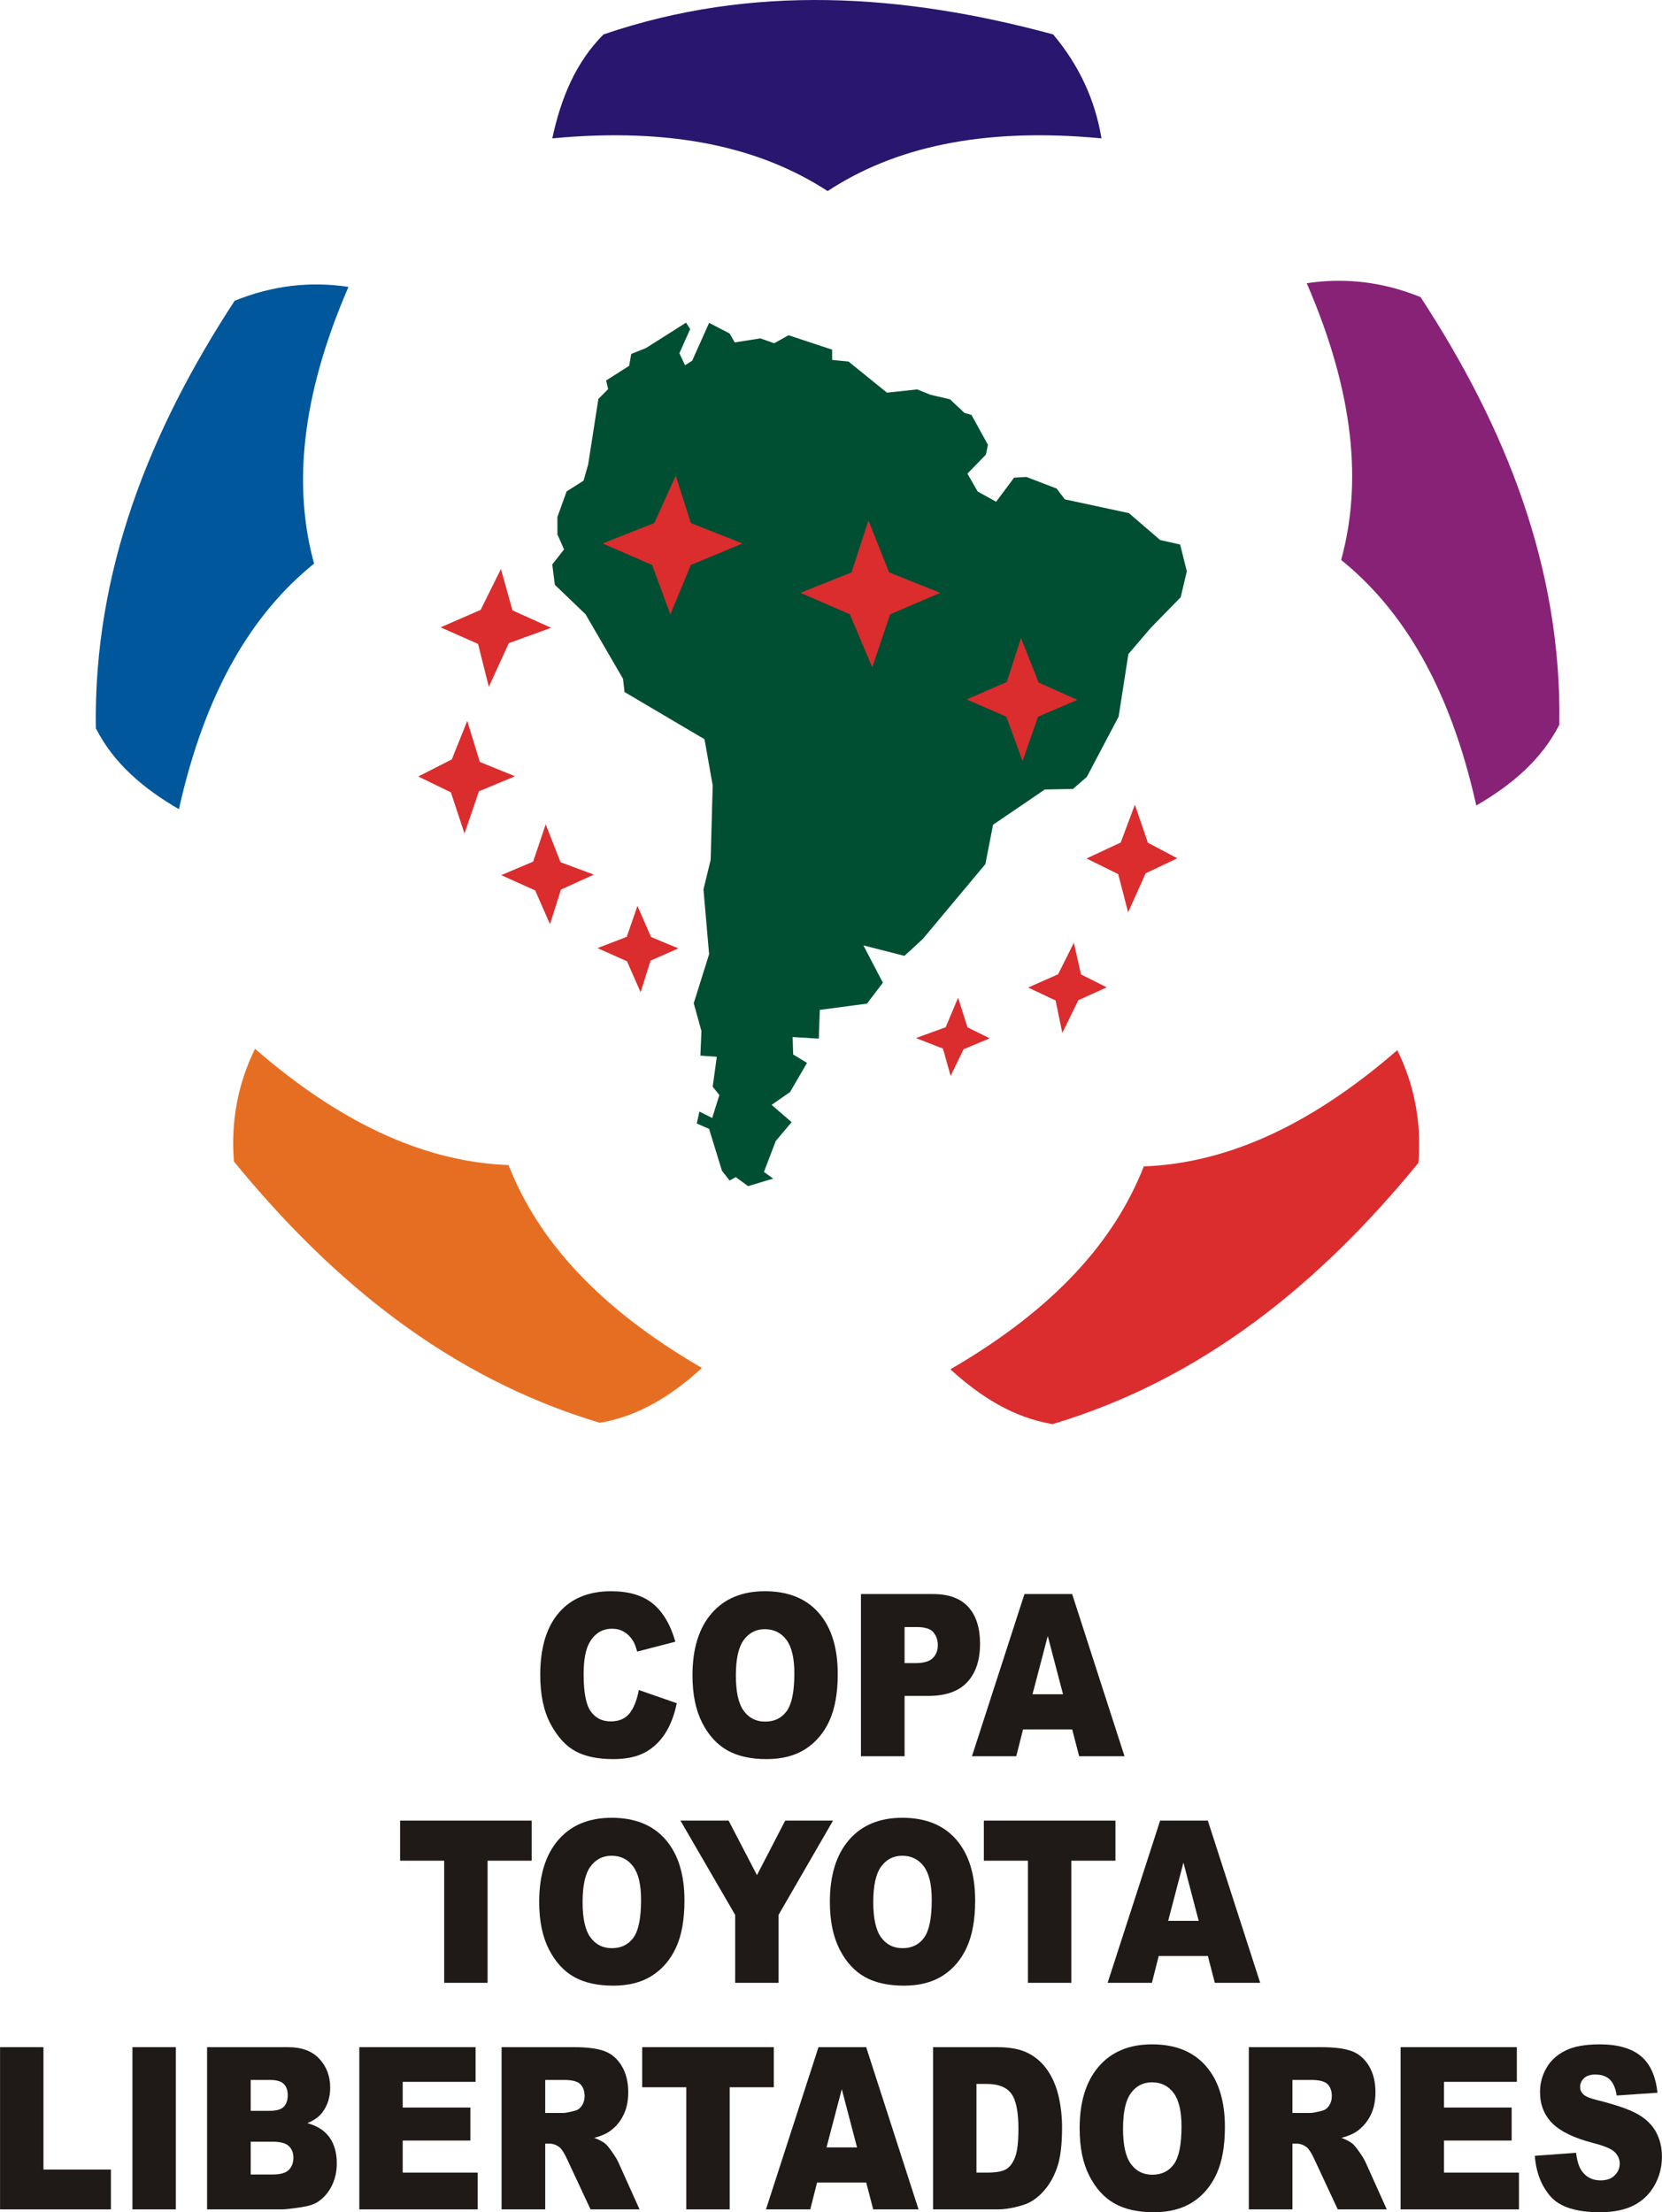
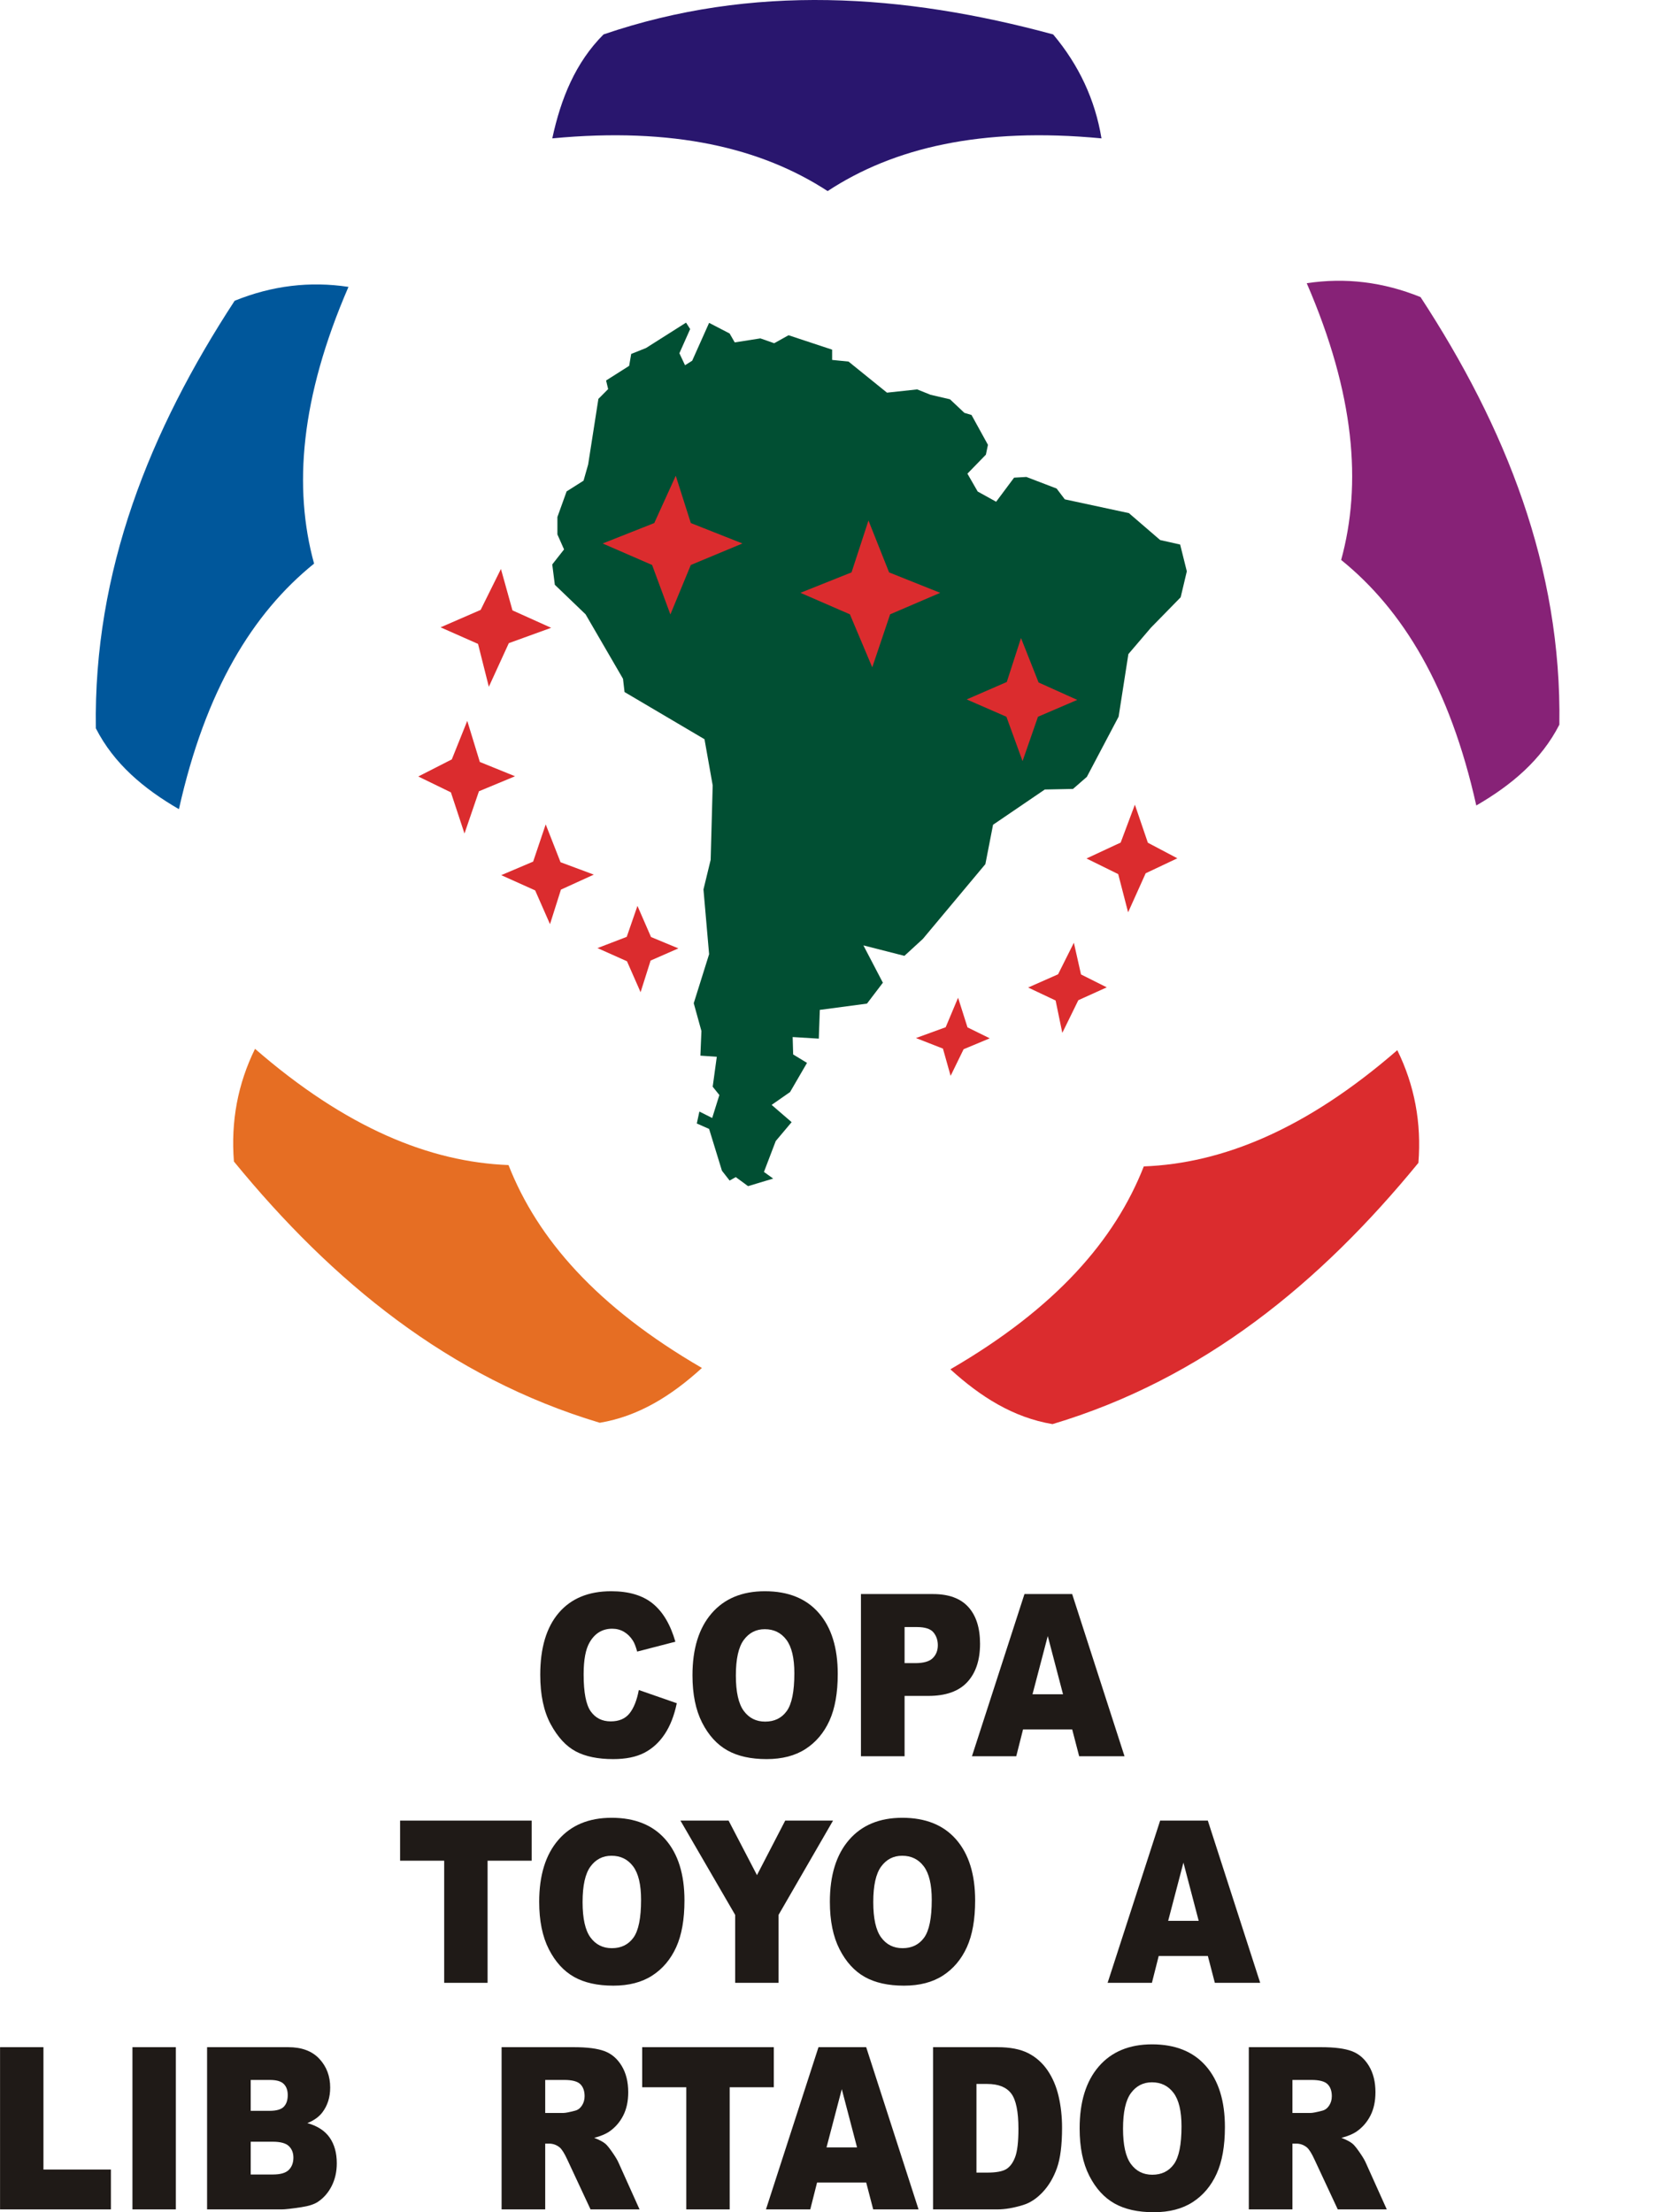
<svg xmlns="http://www.w3.org/2000/svg" xml:space="preserve" width="1835px" height="2443px" shape-rendering="geometricPrecision" text-rendering="geometricPrecision" image-rendering="optimizeQuality" fill-rule="evenodd" clip-rule="evenodd" viewBox="0 0 1705.93 2271.32">
  <g id="Ebene_x0020_1">
    <g id="_142673504">
      <g>
        <path id="_105834880" fill="#E66E23" d="M720.477 1404.5c-30.863,28.141 -64.647,49.581 -104.852,56.28 -154.737,-46.302 -274.758,-144.995 -375.565,-268.232 -3.256,-41.15 3.96,-79.694 21.667,-115.692 93.675,81.385 179.596,116.252 260.204,119.335 29.696,75.702 90.591,145.667 198.547,208.309z" />
        <path id="_106623408" fill="#29166E" d="M566.87 142.066c8.766,-40.827 23.807,-77.898 52.621,-106.732 152.837,-52.243 307.859,-41.69 461.507,0 26.552,31.569 43.094,67.174 49.619,106.732 -123.544,-11.765 -213.704,9.782 -281.102,54.123 -68.175,-44.349 -158.366,-65.888 -282.646,-54.123z" />
        <path id="_59053376" fill="#00579B" d="M183.606 830.779c-36.131,-20.938 -66.754,-46.675 -85.267,-82.988 -2.525,-161.509 55.374,-305.69 142.462,-438.982 38.251,-15.524 77.183,-20.27 116.842,-14.249 -49.338,113.873 -56.688,206.304 -35.305,284.106 -63.238,51.128 -111.567,130.29 -138.731,252.113z" />
        <path id="_60648872" fill="#DB2C2E" d="M975.493 1405.88c30.869,28.138 64.658,49.577 104.859,56.279 154.753,-46.316 274.757,-144.979 375.58,-268.231 3.287,-41.139 -3.949,-79.694 -21.67,-115.703 -93.662,81.38 -179.582,116.274 -260.21,119.346 -29.688,75.713 -90.552,145.667 -198.558,208.309z" />
        <path id="_105741248" fill="#872277" d="M1515.35 827.008c36.138,-20.936 66.752,-46.666 85.284,-82.993 2.5,-161.488 -55.379,-305.685 -142.494,-438.988 -38.23,-15.497 -77.16,-20.259 -116.827,-14.236 49.328,113.87 56.678,206.309 35.325,284.106 63.225,51.142 111.562,130.296 138.712,252.111z" />
        <polygon id="_109516576" fill="#014F33" points="731.52,1115.74 735.734,1084.98 718.903,1083.86 719.95,1058.53 712.067,1030.02 727.84,979.689 722.052,913.208 729.433,882.789 731.52,806.363 723.104,758.966 641.03,710.522 639.462,696.923 601.033,630.727 569.485,600.418 566.832,579.517 578.942,564.102 572.118,548.711 572.118,530.814 581.582,504.513 598.946,493.528 603.674,476.93 614.197,409.53 624.205,399.478 622.093,390.655 645.766,375.628 647.873,363.402 663.143,357.272 704.173,331.251 708.387,337.851 697.338,362.698 703.12,374.992 710.475,370.347 727.84,331.485 748.89,342.402 754.145,351.548 780.459,347.423 794.662,352.404 809.379,344.198 854.12,359 854.12,369.547 870.953,371.216 910.427,403.152 941.461,399.807 955.146,405.329 975.111,409.968 989.863,423.873 997.213,426.076 1014.07,456.705 1011.96,466.801 992.999,486.319 1003.54,504.652 1022.48,515.145 1040.9,490.424 1053.52,489.695 1084.56,501.594 1092.97,512.688 1158.77,526.835 1190.85,554.468 1211.37,559.093 1218.21,586.587 1211.9,613.237 1181.36,644.456 1158.23,671.555 1148.21,735.782 1115.6,797.618 1101.39,810.001 1072.44,810.596 1019.31,846.785 1011.43,887.207 947.238,964.013 928.314,981.384 886.223,970.651 906.213,1008.97 889.892,1030.42 841.488,1036.85 840.44,1066.39 813.606,1064.75 814.127,1082.62 828.332,1091.29 810.96,1121.2 792.03,1134.4 812.541,1152.13 796.243,1171.51 784.133,1203.24 793.609,1210.06 767.822,1217.83 755.206,1208.56 748.89,1212.09 741.015,1202 727.84,1159.09 715.216,1153.5 717.856,1141.24 731.001,1147.86 738.369,1124.29 " />
        <path id="_59530744" fill="#DB2C2E" d="M671.545 537.02l22.067 -48.565 15.452 48.565 52.977 20.976 -52.977 22.073 -20.975 50.779 -18.773 -50.779 -50.754 -22.073 52.982 -20.976zm202.491 50.666l0 0 17.392 -53.268 21.171 53.268 52.462 20.968 -51.396 22.073 -18.352 54.43 -22.952 -54.43 -50.755 -22.073 52.431 -20.968zm159.375 112.518l0 0 14.585 -45.136 18.062 45.638 39.666 17.885 -40.299 17.312 -15.829 45.57 -16.565 -45.57 -40.783 -17.79 41.162 -17.91zm-540.084 -74.009l0 0 20.828 -42.019 11.838 42.503 39.703 17.892 -43.453 15.763 -20.507 44.788 -11.094 -44.021 -38.453 -17.015 41.139 -17.892zm-29.602 153.481l0 0 15.86 -39.545 12.896 42.181 36.151 14.679 -37.059 15.409 -14.836 43.385 -13.945 -42.256 -33.484 -16.297 34.417 -17.555zm83.497 104.94l0 0 12.889 -38.224 15.219 38.859 34.163 12.725 -33.749 15.403 -11.229 35.466 -15.232 -34.665 -34.816 -15.652 32.755 -13.912zm96.062 77.265l0 0 11.011 -31.797 13.918 31.968 28.083 11.666 -28.509 12.503 -10.281 32.493 -13.973 -31.778 -30.268 -13.518 30.02 -11.537zm327.409 92.781l0 0 12.721 -30.3 9.66 30.444 22.847 11.247 -26.834 11.202 -13.34 27.333 -7.868 -27.969 -27.7 -10.844 30.514 -11.113zm115.37 -54.347l0 0 16.208 -32.394 7.338 32.553 26.414 13.245 -29.182 13.207 -16.435 33.56 -6.881 -33.263 -28.191 -13.326 30.729 -13.583zm64.254 -135.24l0 0 14.585 -38.919 13.326 39.091 30.26 15.973 -32.507 15.385 -18.036 40.091 -10.156 -39.241 -32.544 -16.038 35.071 -16.343z" />
      </g>
      <g>
        <path id="_59113440" fill="#1F1A17" fill-rule="nonzero" d="M655.689 1735.17l38.975 13.556c-2.621,12.648 -6.748,23.217 -12.384,31.698 -5.636,8.484 -12.633,14.884 -20.985,19.2 -8.356,4.316 -18.989,6.476 -31.898,6.476 -15.66,0 -28.455,-2.633 -38.381,-7.894 -9.93,-5.265 -18.497,-14.525 -25.706,-27.782 -7.21,-13.253 -10.81,-30.222 -10.81,-50.901 0,-27.57 6.335,-48.759 19.006,-63.568 12.672,-14.808 30.601,-22.215 53.788,-22.215 18.14,0 32.4,4.244 42.78,12.732 10.379,8.488 18.092,21.518 23.138,39.096l-39.217 10.145c-1.381,-5.092 -2.826,-8.814 -4.336,-11.17 -2.496,-3.948 -5.548,-6.989 -9.157,-9.119 -3.612,-2.126 -7.648,-3.193 -12.111,-3.193 -10.114,0 -17.861,4.695 -23.243,14.079 -4.07,6.963 -6.106,17.899 -6.106,32.81 0,18.466 2.429,31.125 7.289,37.975 4.861,6.851 11.692,10.273 20.493,10.273 8.538,0 14.99,-2.746 19.36,-8.246 4.364,-5.5 7.534,-13.48 9.505,-23.95z" />
        <path id="_111081376" fill="#1F1A17" fill-rule="nonzero" d="M710.77 1720.03c0,-27.212 6.543,-48.394 19.634,-63.554 13.087,-15.16 31.315,-22.741 54.679,-22.741 23.951,0 42.41,7.447 55.369,22.343 12.957,14.896 19.44,35.757 19.44,62.586 0,19.48 -2.837,35.457 -8.494,47.924 -5.662,12.467 -13.844,22.17 -24.544,29.106 -10.702,6.937 -24.035,10.402 -40.005,10.402 -16.231,0 -29.662,-2.992 -40.299,-8.98 -10.636,-5.987 -19.257,-15.462 -25.869,-28.426 -6.612,-12.958 -9.913,-29.181 -9.913,-48.661zm44.542 0.242l0 0c0,16.839 2.693,28.939 8.08,36.297 5.385,7.361 12.713,11.038 21.987,11.038 9.532,0 16.908,-3.601 22.131,-10.807 5.224,-7.206 7.838,-20.142 7.838,-38.804 0,-15.697 -2.727,-27.17 -8.179,-34.417 -5.455,-7.243 -12.849,-10.867 -22.184,-10.867 -8.946,0 -16.129,3.68 -21.546,11.038 -5.419,7.361 -8.128,19.533 -8.128,36.524z" />
        <path id="_60668728" fill="#1F1A17" fill-rule="nonzero" d="M883.708 1636.64l73.996 0c16.118,0 28.187,4.426 36.214,13.273 8.026,8.847 12.04,21.435 12.04,37.768 0,16.786 -4.369,29.908 -13.107,39.361 -8.737,9.452 -22.074,14.177 -40.011,14.177l-24.348 0 0 61.972 -44.784 0 0 -166.551zm44.784 70.929l0 0 10.886 0c8.564,0 14.582,-1.717 18.046,-5.152 3.465,-3.434 5.202,-7.834 5.202,-13.197 0,-5.209 -1.506,-9.627 -4.513,-13.25 -3.012,-3.624 -8.666,-5.439 -16.969,-5.439l-12.653 0 0 37.038z" />
        <path id="_106000336" fill="#1F1A17" fill-rule="nonzero" d="M1100.54 1775.59l-50.436 0 -6.983 27.597 -45.473 0 53.915 -166.551 48.954 0 53.757 166.551 -46.555 0 -7.179 -27.597zm-9.404 -36.069l0 0 -15.659 -59.779 -15.668 59.779 31.326 0z" />
        <polygon id="_60503720" fill="#1F1A17" fill-rule="nonzero" points="410.632,1869.25 545.713,1869.25 545.713,1910.41 500.444,1910.41 500.444,2035.8 455.901,2035.8 455.901,1910.41 410.632,1910.41 " />
        <path id="_58668352" fill="#1F1A17" fill-rule="nonzero" d="M553.424 1952.64c0,-27.211 6.544,-48.393 19.634,-63.553 13.087,-15.16 31.315,-22.741 54.681,-22.741 23.95,0 42.409,7.447 55.368,22.343 12.959,14.896 19.438,35.757 19.438,62.586 0,19.48 -2.833,35.457 -8.491,47.924 -5.662,12.467 -13.844,22.17 -24.544,29.106 -10.702,6.937 -24.034,10.402 -40.005,10.402 -16.23,0 -29.662,-2.992 -40.299,-8.979 -10.636,-5.988 -19.257,-15.463 -25.869,-28.426 -6.612,-12.959 -9.913,-29.182 -9.913,-48.663zm44.542 0.243l0 0c0,16.84 2.693,28.939 8.08,36.297 5.386,7.361 12.713,11.038 21.987,11.038 9.532,0 16.908,-3.601 22.132,-10.807 5.223,-7.206 7.837,-20.142 7.837,-38.804 0,-15.697 -2.727,-27.17 -8.179,-34.417 -5.453,-7.243 -12.849,-10.867 -22.184,-10.867 -8.946,0 -16.129,3.68 -21.545,11.038 -5.421,7.361 -8.129,19.533 -8.129,36.524z" />
        <polygon id="_60113104" fill="#1F1A17" fill-rule="nonzero" points="698.424,1869.25 747.85,1869.25 776.975,1925.22 805.953,1869.25 855.048,1869.25 799.129,1966.05 799.129,2035.8 754.587,2035.8 754.587,1966.05 " />
        <path id="_60738920" fill="#1F1A17" fill-rule="nonzero" d="M851.806 1952.64c0,-27.211 6.544,-48.393 19.636,-63.553 13.087,-15.16 31.315,-22.741 54.678,-22.741 23.95,0 42.409,7.447 55.368,22.343 12.959,14.896 19.439,35.757 19.439,62.586 0,19.48 -2.834,35.457 -8.493,47.924 -5.662,12.467 -13.844,22.17 -24.544,29.106 -10.7,6.937 -24.034,10.402 -40.003,10.402 -16.23,0 -29.662,-2.992 -40.298,-8.979 -10.637,-5.988 -19.257,-15.463 -25.869,-28.426 -6.612,-12.959 -9.914,-29.182 -9.914,-48.663zm44.543 0.243l0 0c0,16.84 2.693,28.939 8.079,36.297 5.386,7.361 12.713,11.038 21.987,11.038 9.531,0 16.907,-3.601 22.131,-10.807 5.224,-7.206 7.837,-20.142 7.837,-38.804 0,-15.697 -2.727,-27.17 -8.177,-34.417 -5.455,-7.243 -12.849,-10.867 -22.185,-10.867 -8.944,0 -16.128,3.68 -21.544,11.038 -5.421,7.361 -8.128,19.533 -8.128,36.524z" />
-         <polygon id="_59368424" fill="#1F1A17" fill-rule="nonzero" points="1009.86,1869.25 1144.94,1869.25 1144.94,1910.41 1099.67,1910.41 1099.67,2035.8 1055.13,2035.8 1055.13,1910.41 1009.86,1910.41 " />
        <path id="_109177608" fill="#1F1A17" fill-rule="nonzero" d="M1239.8 2008.21l-50.436 0 -6.983 27.597 -45.473 0 53.916 -166.551 48.956 0 53.754 166.551 -46.556 0 -7.178 -27.597zm-9.404 -36.071l0 0 -15.66 -59.778 -15.666 59.778 31.326 0z" />
        <polygon id="_59432720" fill="#1F1A17" fill-rule="nonzero" points="0,2101.86 44.542,2101.86 44.542,2227.5 113.777,2227.5 113.777,2268.41 0,2268.41 " />
        <polygon id="_59397136" fill="#1F1A17" fill-rule="nonzero" points="135.903,2101.86 180.446,2101.86 180.446,2268.41 135.903,2268.41 " />
        <path id="_108996392" fill="#1F1A17" fill-rule="nonzero" d="M212.514 2101.86l83.261 0c13.878,0 24.533,3.98 31.962,11.938 7.429,7.959 11.143,17.809 11.143,29.553 0,9.853 -2.652,18.303 -7.951,25.35 -3.532,4.698 -8.703,8.412 -15.504,11.139 10.371,2.879 18.005,7.82 22.895,14.82 4.891,7.006 7.339,15.804 7.339,26.399 0,8.632 -1.737,16.393 -5.209,23.281 -3.473,6.892 -8.224,12.343 -14.249,16.353 -3.733,2.496 -9.365,4.315 -16.901,5.45 -10.023,1.513 -16.669,2.269 -19.945,2.269l-76.841 0 0 -166.552zm44.785 65.362l0 0 19.396 0c6.957,0 11.798,-1.389 14.521,-4.164 2.724,-2.777 4.089,-6.786 4.089,-12.032 0,-4.868 -1.365,-8.669 -4.089,-11.408 -2.723,-2.739 -7.466,-4.108 -14.226,-4.108l-19.692 0 0 31.713zm0 65.361l0 0 22.798 0c7.693,0 13.121,-1.566 16.279,-4.701 3.159,-3.132 4.74,-7.346 4.74,-12.634 0,-4.909 -1.566,-8.855 -4.69,-11.839 -3.125,-2.981 -8.601,-4.475 -16.427,-4.475l-22.699 0 0 33.65z" />
-         <polygon id="_109138736" fill="#1F1A17" fill-rule="nonzero" points="368.782,2101.86 488.128,2101.86 488.128,2137.45 413.324,2137.45 413.324,2163.83 482.802,2163.83 482.802,2197.73 413.324,2197.73 413.324,2230.65 490.306,2230.65 490.306,2268.41 368.782,2268.41 " />
        <path id="_60204536" fill="#1F1A17" fill-rule="nonzero" d="M514.821 2268.41l0 -166.552 74.186 0c13.754,0 24.269,1.366 31.539,4.093 7.269,2.731 13.132,7.789 17.588,15.176 4.457,7.39 6.684,16.389 6.684,26.999 0,9.245 -1.709,17.221 -5.13,23.928 -3.419,6.71 -8.117,12.145 -14.101,16.313 -3.813,2.656 -9.04,4.853 -15.679,6.593 5.284,2.05 9.135,4.096 11.548,6.146 1.63,1.366 3.994,4.286 7.096,8.764 3.097,4.48 5.171,7.928 6.214,10.357l21.67 48.182 -50.307 0 -23.723 -50.856c-3.004,-6.581 -5.677,-10.859 -8.023,-12.826 -3.2,-2.571 -6.82,-3.858 -10.863,-3.858l-3.915 0 0 67.541 -44.785 0zm44.785 -99.011l0 0 18.697 0c2.02,0 5.934,-0.756 11.745,-2.273 2.935,-0.682 5.333,-2.425 7.194,-5.232 1.861,-2.806 2.792,-6.029 2.792,-9.668 0,-5.382 -1.471,-9.513 -4.407,-12.395 -2.935,-2.882 -8.45,-4.324 -16.54,-4.324l-19.48 0 0 33.891z" />
        <polygon id="_60546168" fill="#1F1A17" fill-rule="nonzero" points="659.154,2101.86 794.234,2101.86 794.234,2143.02 748.965,2143.02 748.965,2268.41 704.423,2268.41 704.423,2143.02 659.154,2143.02 " />
        <path id="_105997912" fill="#1F1A17" fill-rule="nonzero" d="M889.102 2240.82l-50.436 0 -6.983 27.598 -45.473 0 53.915 -166.552 48.958 0 53.752 166.552 -46.554 0 -7.179 -27.598zm-9.404 -36.069l0 0 -15.659 -59.778 -15.668 59.778 31.326 0z" />
        <path id="_60516696" fill="#1F1A17" fill-rule="nonzero" d="M957.73 2101.86l66.062 0c13.019,0 23.539,2.047 31.557,6.135 8.016,4.093 14.642,9.964 19.878,17.612 5.234,7.648 9.032,16.548 11.389,26.696 2.352,10.149 3.532,20.903 3.532,32.265 0,17.8 -1.751,31.603 -5.254,41.411 -3.502,9.808 -8.359,18.027 -14.574,24.654 -6.219,6.627 -12.89,11.041 -20.024,13.235 -9.751,3.03 -18.587,4.543 -26.504,4.543l-66.062 0 0 -166.552zm44.543 37.765l0 0 0 91.022 10.844 0c9.252,0 15.83,-1.191 19.736,-3.578 3.908,-2.387 6.969,-6.555 9.184,-12.501 2.217,-5.946 3.325,-15.584 3.325,-28.921 0,-17.649 -2.477,-29.734 -7.424,-36.247 -4.952,-6.514 -13.16,-9.775 -24.625,-9.775l-11.041 0z" />
        <path id="_59356296" fill="#1F1A17" fill-rule="nonzero" d="M1108.19 2185.25c0,-27.211 6.544,-48.393 19.636,-63.554 13.087,-15.159 31.314,-22.739 54.679,-22.739 23.95,0 42.409,7.447 55.368,22.343 12.959,14.896 19.438,35.755 19.438,62.585 0,19.481 -2.833,35.458 -8.491,47.925 -5.662,12.467 -13.844,22.17 -24.544,29.106 -10.7,6.937 -24.034,10.402 -40.003,10.402 -16.231,0 -29.663,-2.992 -40.299,-8.98 -10.637,-5.987 -19.257,-15.462 -25.869,-28.426 -6.612,-12.959 -9.914,-29.182 -9.914,-48.662zm44.542 0.242l0 0c0,16.84 2.694,28.941 8.08,36.298 5.386,7.361 12.713,11.037 21.987,11.037 9.532,0 16.908,-3.6 22.132,-10.806 5.223,-7.206 7.837,-20.142 7.837,-38.806 0,-15.697 -2.727,-27.169 -8.177,-34.416 -5.455,-7.244 -12.849,-10.867 -22.185,-10.867 -8.945,0 -16.129,3.68 -21.545,11.038 -5.421,7.361 -8.129,19.532 -8.129,36.523z" />
        <path id="_109538416" fill="#1F1A17" fill-rule="nonzero" d="M1281.85 2268.41l0 -166.552 74.186 0c13.754,0 24.269,1.366 31.539,4.093 7.269,2.731 13.132,7.789 17.588,15.176 4.457,7.39 6.684,16.389 6.684,26.999 0,9.245 -1.709,17.221 -5.13,23.928 -3.419,6.71 -8.117,12.145 -14.101,16.313 -3.813,2.656 -9.04,4.853 -15.679,6.593 5.284,2.05 9.135,4.096 11.548,6.146 1.63,1.366 3.994,4.286 7.096,8.764 3.097,4.48 5.17,7.928 6.214,10.357l21.67 48.182 -50.307 0 -23.723 -50.856c-3.004,-6.581 -5.677,-10.859 -8.023,-12.826 -3.2,-2.571 -6.82,-3.858 -10.864,-3.858l-3.914 0 0 67.541 -44.785 0zm44.785 -99.011l0 0 18.697 0c2.02,0 5.934,-0.756 11.745,-2.273 2.935,-0.682 5.333,-2.425 7.195,-5.232 1.86,-2.806 2.791,-6.029 2.791,-9.668 0,-5.382 -1.471,-9.513 -4.407,-12.395 -2.935,-2.882 -8.45,-4.324 -16.54,-4.324l-19.48 0 0 33.891z" />
-         <polygon id="_109301184" fill="#1F1A17" fill-rule="nonzero" points="1437.64,2101.86 1556.98,2101.86 1556.98,2137.45 1482.18,2137.45 1482.18,2163.83 1551.66,2163.83 1551.66,2197.73 1482.18,2197.73 1482.18,2230.65 1559.16,2230.65 1559.16,2268.41 1437.64,2268.41 " />
-         <path id="_61067848" fill="#1F1A17" fill-rule="nonzero" d="M1575.45 2213.39l42.364 -3.072c0.907,7.967 2.761,14.034 5.56,18.202 4.554,6.748 11.056,10.122 19.514,10.122 6.31,0 11.174,-1.725 14.589,-5.178 3.412,-3.45 5.122,-7.456 5.122,-12.009 0,-4.324 -1.615,-8.193 -4.839,-11.608 -3.226,-3.412 -10.795,-6.638 -22.702,-9.672 -19.503,-5.085 -33.407,-11.832 -41.717,-20.248 -8.378,-8.412 -12.566,-19.139 -12.566,-32.182 0,-8.564 2.145,-16.658 6.434,-24.275 4.29,-7.619 10.742,-13.61 19.356,-17.968 8.612,-4.358 20.422,-6.539 35.423,-6.539 18.406,0 32.44,3.96 42.099,11.881 9.661,7.921 15.41,20.524 17.245,37.802l-41.881 2.848c-1.119,-7.523 -3.465,-12.996 -7.042,-16.416 -3.578,-3.419 -8.519,-5.128 -14.82,-5.128 -5.19,0 -9.098,1.27 -11.723,3.813 -2.625,2.541 -3.937,5.636 -3.937,9.278 0,2.656 1.074,5.046 3.227,7.168 2.084,2.201 7.054,4.251 14.907,6.146 19.435,4.857 33.358,9.771 41.77,14.733 8.408,4.966 14.529,11.124 18.356,18.477 3.827,7.353 5.742,15.58 5.742,24.677 0,10.69 -2.554,20.547 -7.653,29.564 -5.102,9.021 -12.232,15.863 -21.386,20.524 -9.158,4.66 -20.702,6.994 -34.633,6.994 -24.461,0 -41.399,-5.451 -50.817,-16.356 -9.419,-10.905 -14.752,-24.764 -15.993,-41.577z" />
      </g>
    </g>
  </g>
</svg>